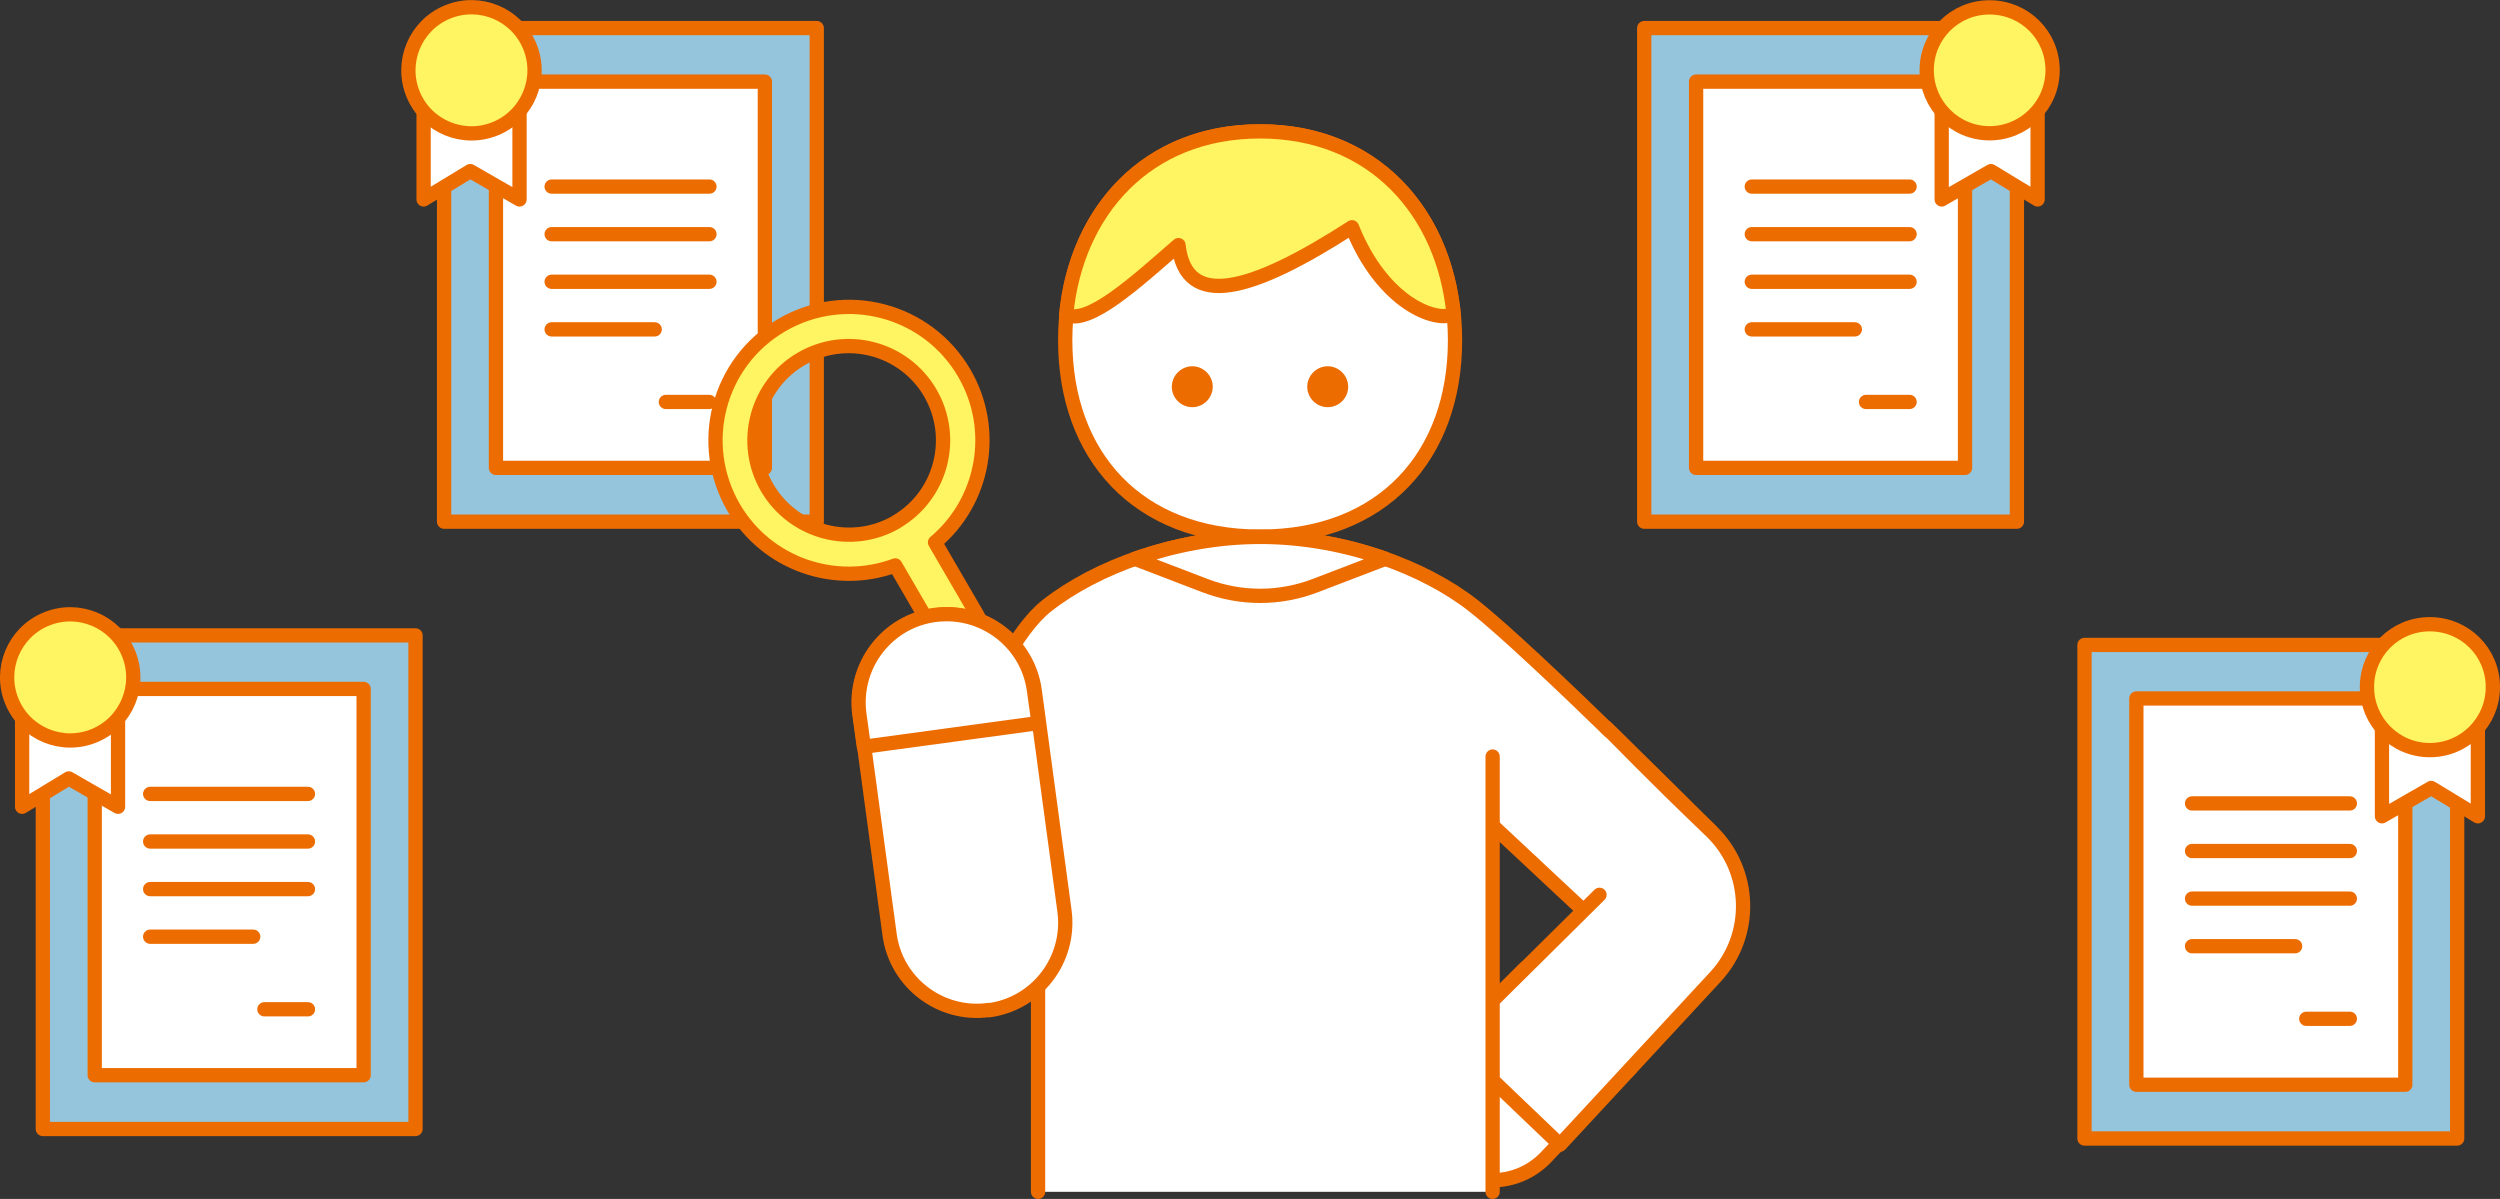
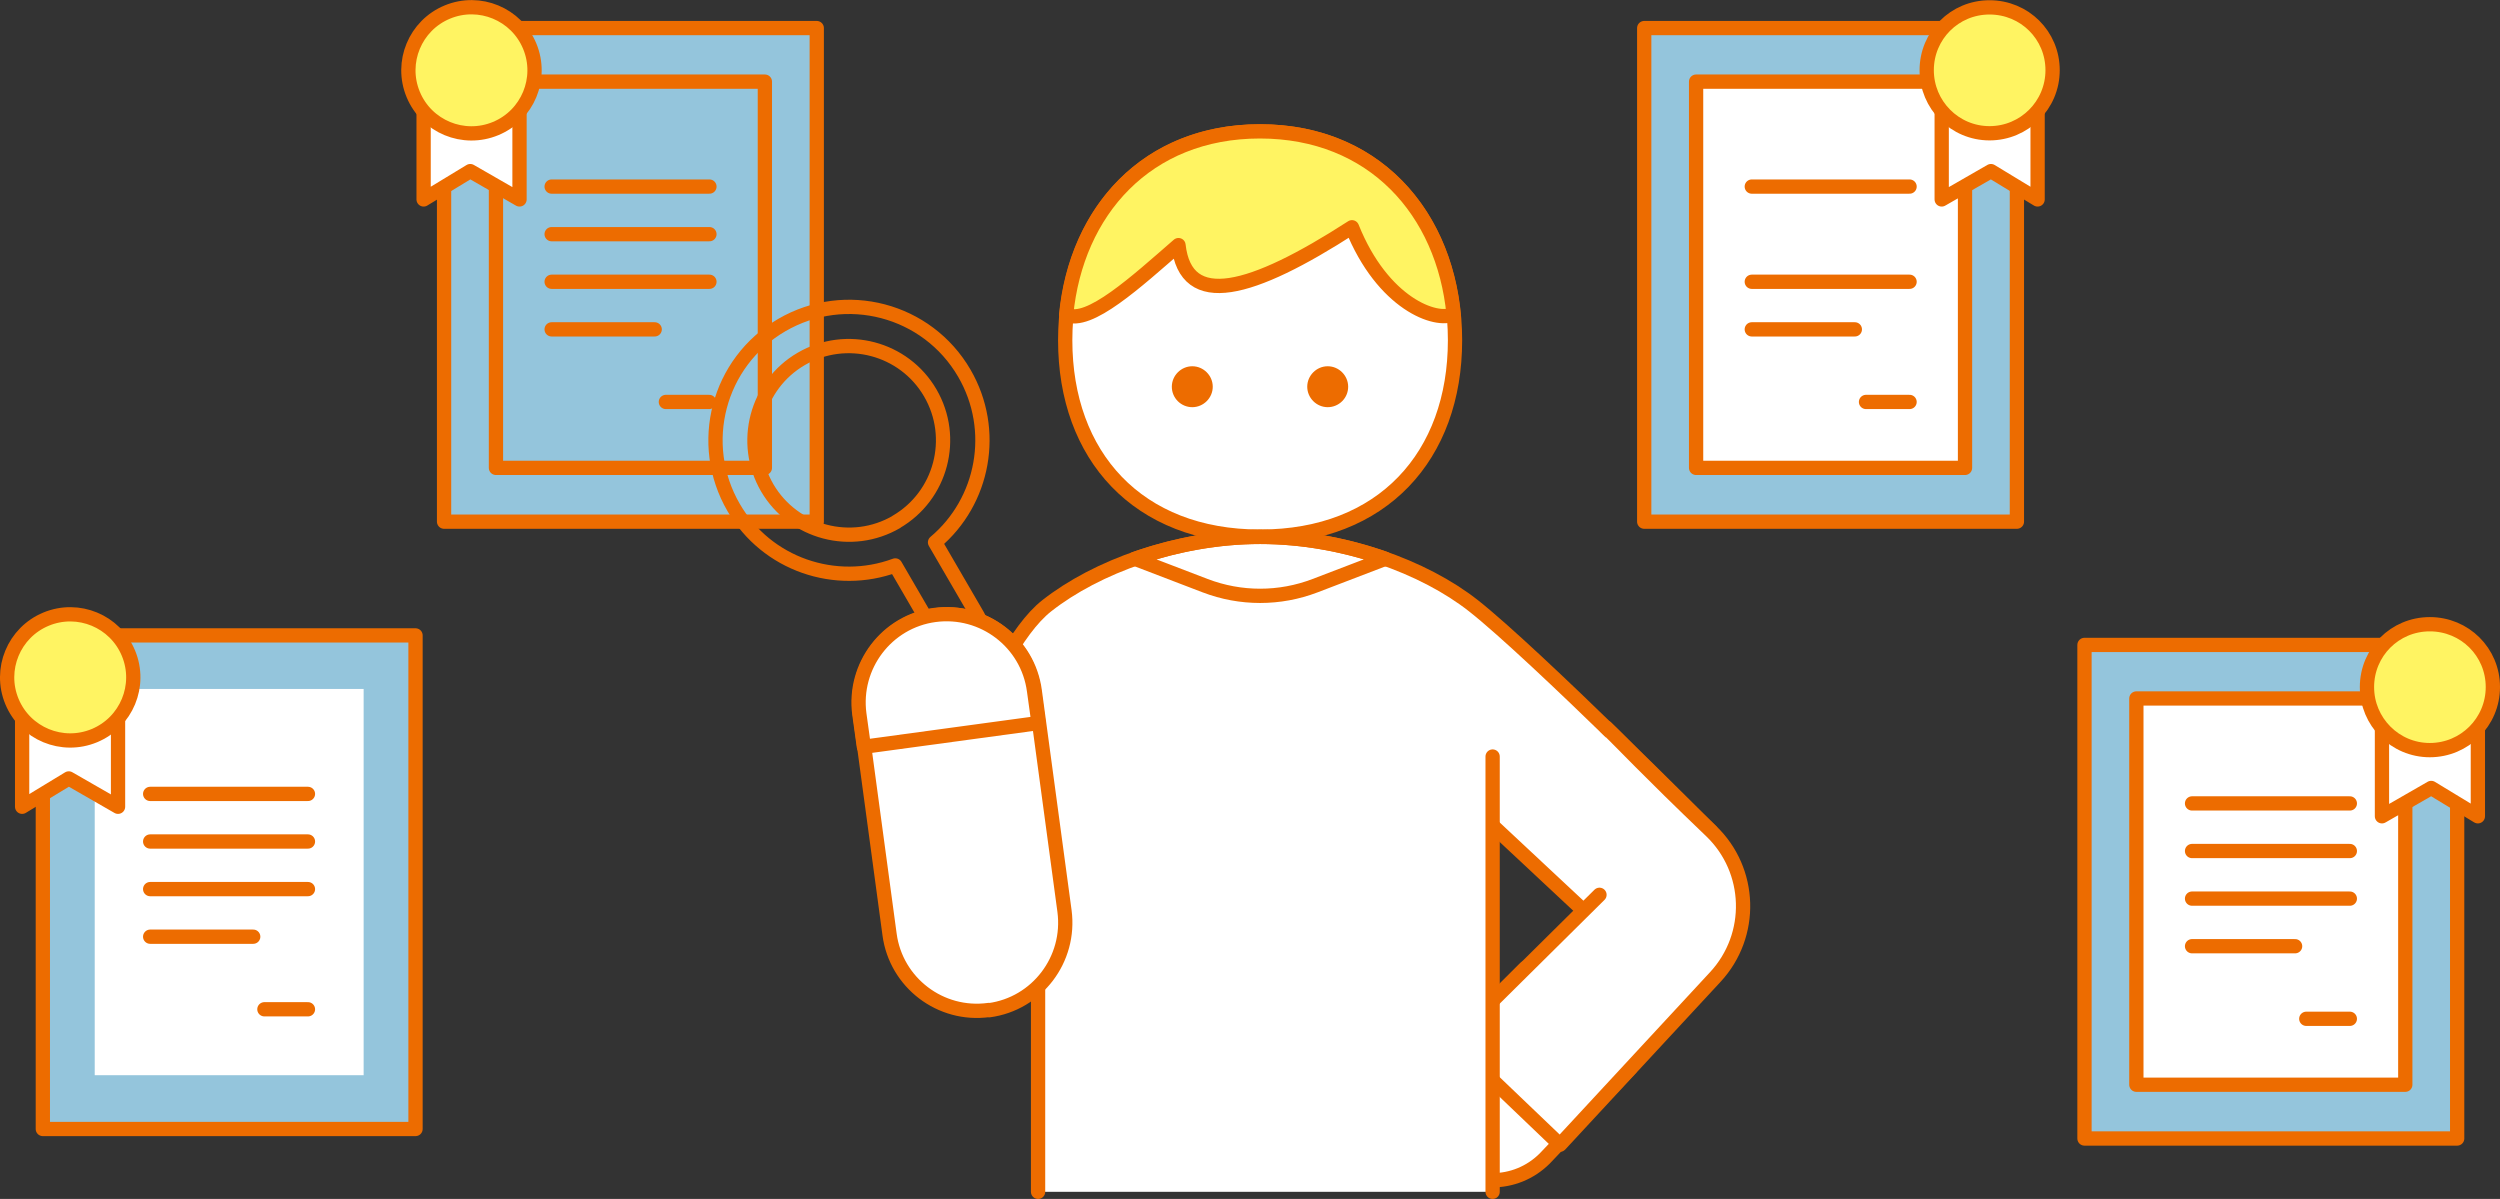
<svg xmlns="http://www.w3.org/2000/svg" id="_レイヤー_2" data-name="レイヤー 2" viewBox="0 0 105.05 50.38">
  <rect x="0" y="0" width="105.05" height="50.38" fill="#333333" stroke="none" />
  <defs>
    <style>
      .cls-1 {
        fill: #fff;
      }

      .cls-1, .cls-2, .cls-3, .cls-4 {
        stroke-width: 0px;
      }

      .cls-5 {
        fill: none;
        stroke: #ed6c00;
        stroke-linecap: round;
        stroke-linejoin: round;
        stroke-width: .6px;
      }

      .cls-2 {
        fill: #ed6c00;
      }

      .cls-3 {
        fill: #fff462;
      }

      .cls-4 {
        fill: #94c5dc;
      }
    </style>
  </defs>
  <g id="_レイヤー_1-2" data-name="レイヤー 1">
    <g>
      <rect class="cls-4" x="1.8" y="26.7" width="15.66" height="20.74" />
      <rect class="cls-5" x="1.8" y="26.7" width="15.66" height="20.74" />
      <rect class="cls-1" x="3.98" y="28.95" width="11.3" height="16.23" />
-       <rect class="cls-5" x="3.98" y="28.95" width="11.3" height="16.23" />
      <polygon class="cls-1" points="4.96 33.9 2.89 32.71 .93 33.9 .93 28.47 4.96 28.47 4.96 33.9" />
      <polygon class="cls-5" points="4.96 33.9 2.89 32.71 .93 33.9 .93 28.47 4.96 28.47 4.96 33.9" />
      <path class="cls-3" d="M5.59,28.47c0,1.46-1.18,2.65-2.65,2.65s-2.65-1.18-2.65-2.65,1.18-2.64,2.65-2.64,2.65,1.18,2.65,2.64" />
      <circle class="cls-5" cx="2.95" cy="28.47" r="2.65" transform="translate(-10.67 3.29) rotate(-22.5)" />
      <line class="cls-5" x1="6.31" y1="33.36" x2="12.94" y2="33.36" />
      <line class="cls-5" x1="6.31" y1="35.36" x2="12.94" y2="35.36" />
      <line class="cls-5" x1="6.31" y1="37.36" x2="12.94" y2="37.36" />
      <line class="cls-5" x1="6.31" y1="39.36" x2="10.64" y2="39.36" />
      <line class="cls-5" x1="11.11" y1="42.41" x2="12.94" y2="42.41" />
      <rect class="cls-4" x="87.59" y="27.1" width="15.66" height="20.74" />
      <rect class="cls-5" x="87.59" y="27.1" width="15.66" height="20.74" />
      <rect class="cls-1" x="89.77" y="29.35" width="11.3" height="16.23" />
      <rect class="cls-5" x="89.77" y="29.35" width="11.3" height="16.23" />
      <polygon class="cls-1" points="100.09 34.3 102.16 33.11 104.12 34.3 104.12 28.87 100.09 28.87 100.09 34.3" />
      <polygon class="cls-5" points="100.09 34.3 102.16 33.11 104.12 34.3 104.12 28.87 100.09 28.87 100.09 34.3" />
      <path class="cls-3" d="M99.46,28.87c0,1.46,1.18,2.65,2.64,2.65s2.65-1.18,2.65-2.65-1.18-2.64-2.65-2.64-2.64,1.18-2.64,2.64" />
      <path class="cls-5" d="M99.46,28.87c0,1.46,1.18,2.65,2.64,2.65s2.65-1.18,2.65-2.65-1.18-2.64-2.65-2.64-2.64,1.18-2.64,2.64Z" />
      <line class="cls-5" x1="92.11" y1="33.76" x2="98.74" y2="33.76" />
      <line class="cls-5" x1="92.11" y1="35.76" x2="98.74" y2="35.76" />
      <line class="cls-5" x1="92.11" y1="37.76" x2="98.74" y2="37.76" />
      <line class="cls-5" x1="92.11" y1="39.76" x2="96.44" y2="39.76" />
      <line class="cls-5" x1="96.91" y1="42.81" x2="98.74" y2="42.81" />
      <rect class="cls-4" x="18.66" y="1.18" width="15.66" height="20.74" />
      <rect class="cls-5" x="18.66" y="1.18" width="15.66" height="20.74" />
-       <rect class="cls-1" x="20.84" y="3.43" width="11.3" height="16.23" />
      <rect class="cls-5" x="20.84" y="3.43" width="11.3" height="16.23" />
      <polygon class="cls-1" points="21.83 8.38 19.76 7.19 17.8 8.38 17.8 2.95 21.83 2.95 21.83 8.38" />
      <polygon class="cls-5" points="21.83 8.38 19.76 7.19 17.8 8.38 17.8 2.95 21.83 2.95 21.83 8.38" />
      <path class="cls-3" d="M22.46,2.95c0,1.46-1.18,2.65-2.65,2.65s-2.65-1.18-2.65-2.65,1.18-2.64,2.65-2.64,2.65,1.18,2.65,2.64" />
      <circle class="cls-5" cx="19.81" cy="2.95" r="2.65" transform="translate(.38 7.81) rotate(-22.5)" />
      <line class="cls-5" x1="23.18" y1="7.84" x2="29.81" y2="7.84" />
      <line class="cls-5" x1="23.18" y1="9.84" x2="29.81" y2="9.84" />
      <line class="cls-5" x1="23.18" y1="11.84" x2="29.81" y2="11.84" />
      <line class="cls-5" x1="23.18" y1="13.84" x2="27.51" y2="13.84" />
      <line class="cls-5" x1="27.98" y1="16.89" x2="29.8" y2="16.89" />
      <rect class="cls-4" x="69.09" y="1.18" width="15.66" height="20.74" />
      <rect class="cls-5" x="69.09" y="1.18" width="15.66" height="20.74" />
      <rect class="cls-1" x="71.27" y="3.43" width="11.3" height="16.23" />
      <rect class="cls-5" x="71.27" y="3.43" width="11.3" height="16.23" />
      <polygon class="cls-1" points="81.59 8.38 83.66 7.19 85.62 8.38 85.62 2.95 81.59 2.95 81.59 8.38" />
      <polygon class="cls-5" points="81.59 8.38 83.66 7.19 85.62 8.38 85.62 2.95 81.59 2.95 81.59 8.38" />
      <path class="cls-3" d="M80.96,2.95c0,1.46,1.18,2.65,2.64,2.65s2.65-1.18,2.65-2.65-1.18-2.64-2.65-2.64-2.64,1.18-2.64,2.64" />
      <path class="cls-5" d="M80.96,2.95c0,1.46,1.18,2.65,2.64,2.65s2.65-1.18,2.65-2.65-1.18-2.64-2.65-2.64-2.64,1.18-2.64,2.64Z" />
      <line class="cls-5" x1="73.61" y1="7.84" x2="80.24" y2="7.84" />
-       <line class="cls-5" x1="73.61" y1="9.84" x2="80.24" y2="9.84" />
      <line class="cls-5" x1="73.61" y1="11.84" x2="80.24" y2="11.84" />
      <line class="cls-5" x1="73.61" y1="13.84" x2="77.94" y2="13.84" />
      <line class="cls-5" x1="78.41" y1="16.89" x2="80.24" y2="16.89" />
      <path class="cls-1" d="M61.14,14.3c0,4.85-3.04,8.25-8.19,8.25s-8.19-3.4-8.19-8.25,3.04-8.78,8.19-8.78,8.19,3.93,8.19,8.78" />
      <path class="cls-5" d="M61.14,14.3c0,4.85-3.04,8.25-8.19,8.25s-8.19-3.4-8.19-8.25,3.04-8.78,8.19-8.78,8.19,3.93,8.19,8.78Z" />
      <path class="cls-2" d="M56.65,16.25c0,.48-.39.86-.86.86s-.86-.39-.86-.86.39-.86.86-.86.86.39.86.86" />
      <path class="cls-2" d="M49.24,16.25c0,.48.39.86.86.86s.86-.39.86-.86-.39-.86-.86-.86-.86.39-.86.86" />
      <path class="cls-1" d="M61.91,25.45c-2.06-1.62-5.46-2.89-8.96-2.89s-6.9,1.27-8.96,2.89c-2.59,2.03-4.86,10.11-4.86,10.11l4.35,2.82,2.11-5.93h14.73l7.34,6.86,4.24-4.38s-7.4-7.44-9.99-9.48" />
      <path class="cls-5" d="M61.91,25.45c-2.06-1.62-5.46-2.89-8.96-2.89s-6.9,1.27-8.96,2.89c-2.59,2.03-4.86,10.11-4.86,10.11l4.35,2.82,2.11-5.93h14.73l7.34,6.86,4.24-4.38s-7.4-7.44-9.99-9.48Z" />
      <path class="cls-1" d="M60.51,48.68h0c-1.22-1.22-1.22-3.19,0-4.41l3.59-3.6,4.42,4.21-3.61,3.8c-1.22,1.22-3.19,1.22-4.41,0" />
      <path class="cls-5" d="M60.51,48.68h0c-1.22-1.22-1.22-3.19,0-4.41l3.59-3.6,4.42,4.21-3.61,3.8c-1.22,1.22-3.19,1.22-4.41,0Z" />
      <path class="cls-1" d="M67.49,30.57c.75.72,1.63,1.69,4.41,4.35,1.72,1.65,1.8,4.38.18,6.13l-6.53,7.05-4.55-4.35,6.21-6.15" />
      <path class="cls-5" d="M67.49,30.57c.75.72,1.63,1.69,4.41,4.35,1.72,1.65,1.8,4.38.18,6.13l-6.53,7.05-4.55-4.35,6.21-6.15" />
      <path class="cls-3" d="M61.08,13.21c-.42-4.33-3.38-7.69-8.14-7.69s-7.72,3.36-8.14,7.7c.94.47,2.97-1.4,4.72-2.92.31,2.74,3.06,1.98,7.29-.75,1.29,3.22,3.55,4.02,4.27,3.65" />
      <path class="cls-5" d="M61.08,13.21c-.42-4.33-3.38-7.69-8.14-7.69s-7.72,3.36-8.14,7.7c.94.47,2.97-1.4,4.72-2.92.31,2.74,3.06,1.98,7.29-.75,1.29,3.22,3.55,4.02,4.27,3.65Z" />
      <polyline class="cls-1" points="43.62 31.79 43.62 50.08 62.72 50.08 62.72 31.79" />
      <line class="cls-5" x1="62.72" y1="50.08" x2="62.72" y2="31.79" />
      <line class="cls-5" x1="43.62" y1="31.79" x2="43.62" y2="50.08" />
-       <path class="cls-1" d="M47.69,23.48l2.95,1.13c1.49.57,3.13.57,4.62,0l2.95-1.13c-1.61-.57-3.41-.92-5.26-.92s-3.65.36-5.26.92" />
      <path class="cls-5" d="M47.69,23.48l2.95,1.13c1.49.57,3.13.57,4.62,0l2.95-1.13c-1.61-.57-3.41-.92-5.26-.92s-3.65.36-5.26.92Z" />
-       <path class="cls-3" d="M41.08,25.87l-1.79-3.08c2.05-1.72,2.62-4.72,1.23-7.11-1.56-2.68-4.99-3.58-7.67-2.02-2.68,1.56-3.58,4.99-2.02,7.67,1.39,2.39,4.28,3.36,6.79,2.43l1.79,3.08c.27.46.86.62,1.32.35.46-.27.62-.86.35-1.32M37.67,21.93c-1.89,1.1-4.32.46-5.43-1.43-1.1-1.89-.46-4.32,1.43-5.42,1.89-1.1,4.32-.46,5.42,1.43s.46,4.32-1.43,5.42" />
      <path class="cls-5" d="M41.08,25.87l-1.79-3.08c2.05-1.72,2.62-4.72,1.23-7.11-1.56-2.68-4.99-3.58-7.67-2.02-2.68,1.56-3.58,4.99-2.02,7.67,1.39,2.39,4.28,3.36,6.79,2.43l1.79,3.08c.27.46.86.62,1.32.35.46-.27.62-.86.35-1.32ZM37.67,21.93c-1.89,1.1-4.32.46-5.43-1.43-1.1-1.89-.46-4.32,1.43-5.42,1.89-1.1,4.32-.46,5.42,1.43s.46,4.32-1.43,5.42Z" />
      <path class="cls-1" d="M41.55,42.44h0c-2.03.28-3.9-1.15-4.17-3.17l-1.25-9.25c-.27-2.03,1.15-3.9,3.18-4.17,2.03-.27,3.9,1.15,4.17,3.18l1.25,9.25c.27,2.03-1.15,3.9-3.17,4.17" />
      <path class="cls-5" d="M41.55,42.44h0c-2.03.28-3.9-1.15-4.17-3.17l-1.25-9.25c-.27-2.03,1.15-3.9,3.18-4.17,2.03-.27,3.9,1.15,4.17,3.18l1.25,9.25c.27,2.03-1.15,3.9-3.17,4.17Z" />
      <path class="cls-1" d="M43.65,30.38l-7.35,1-.19-1.37c-.27-2.03,1.15-3.9,3.17-4.17,2.03-.27,3.9,1.15,4.17,3.18l.19,1.37Z" />
      <path class="cls-5" d="M43.65,30.38l-7.35,1-.19-1.37c-.27-2.03,1.15-3.9,3.17-4.17,2.03-.27,3.9,1.15,4.17,3.18l.19,1.37Z" />
    </g>
  </g>
</svg>